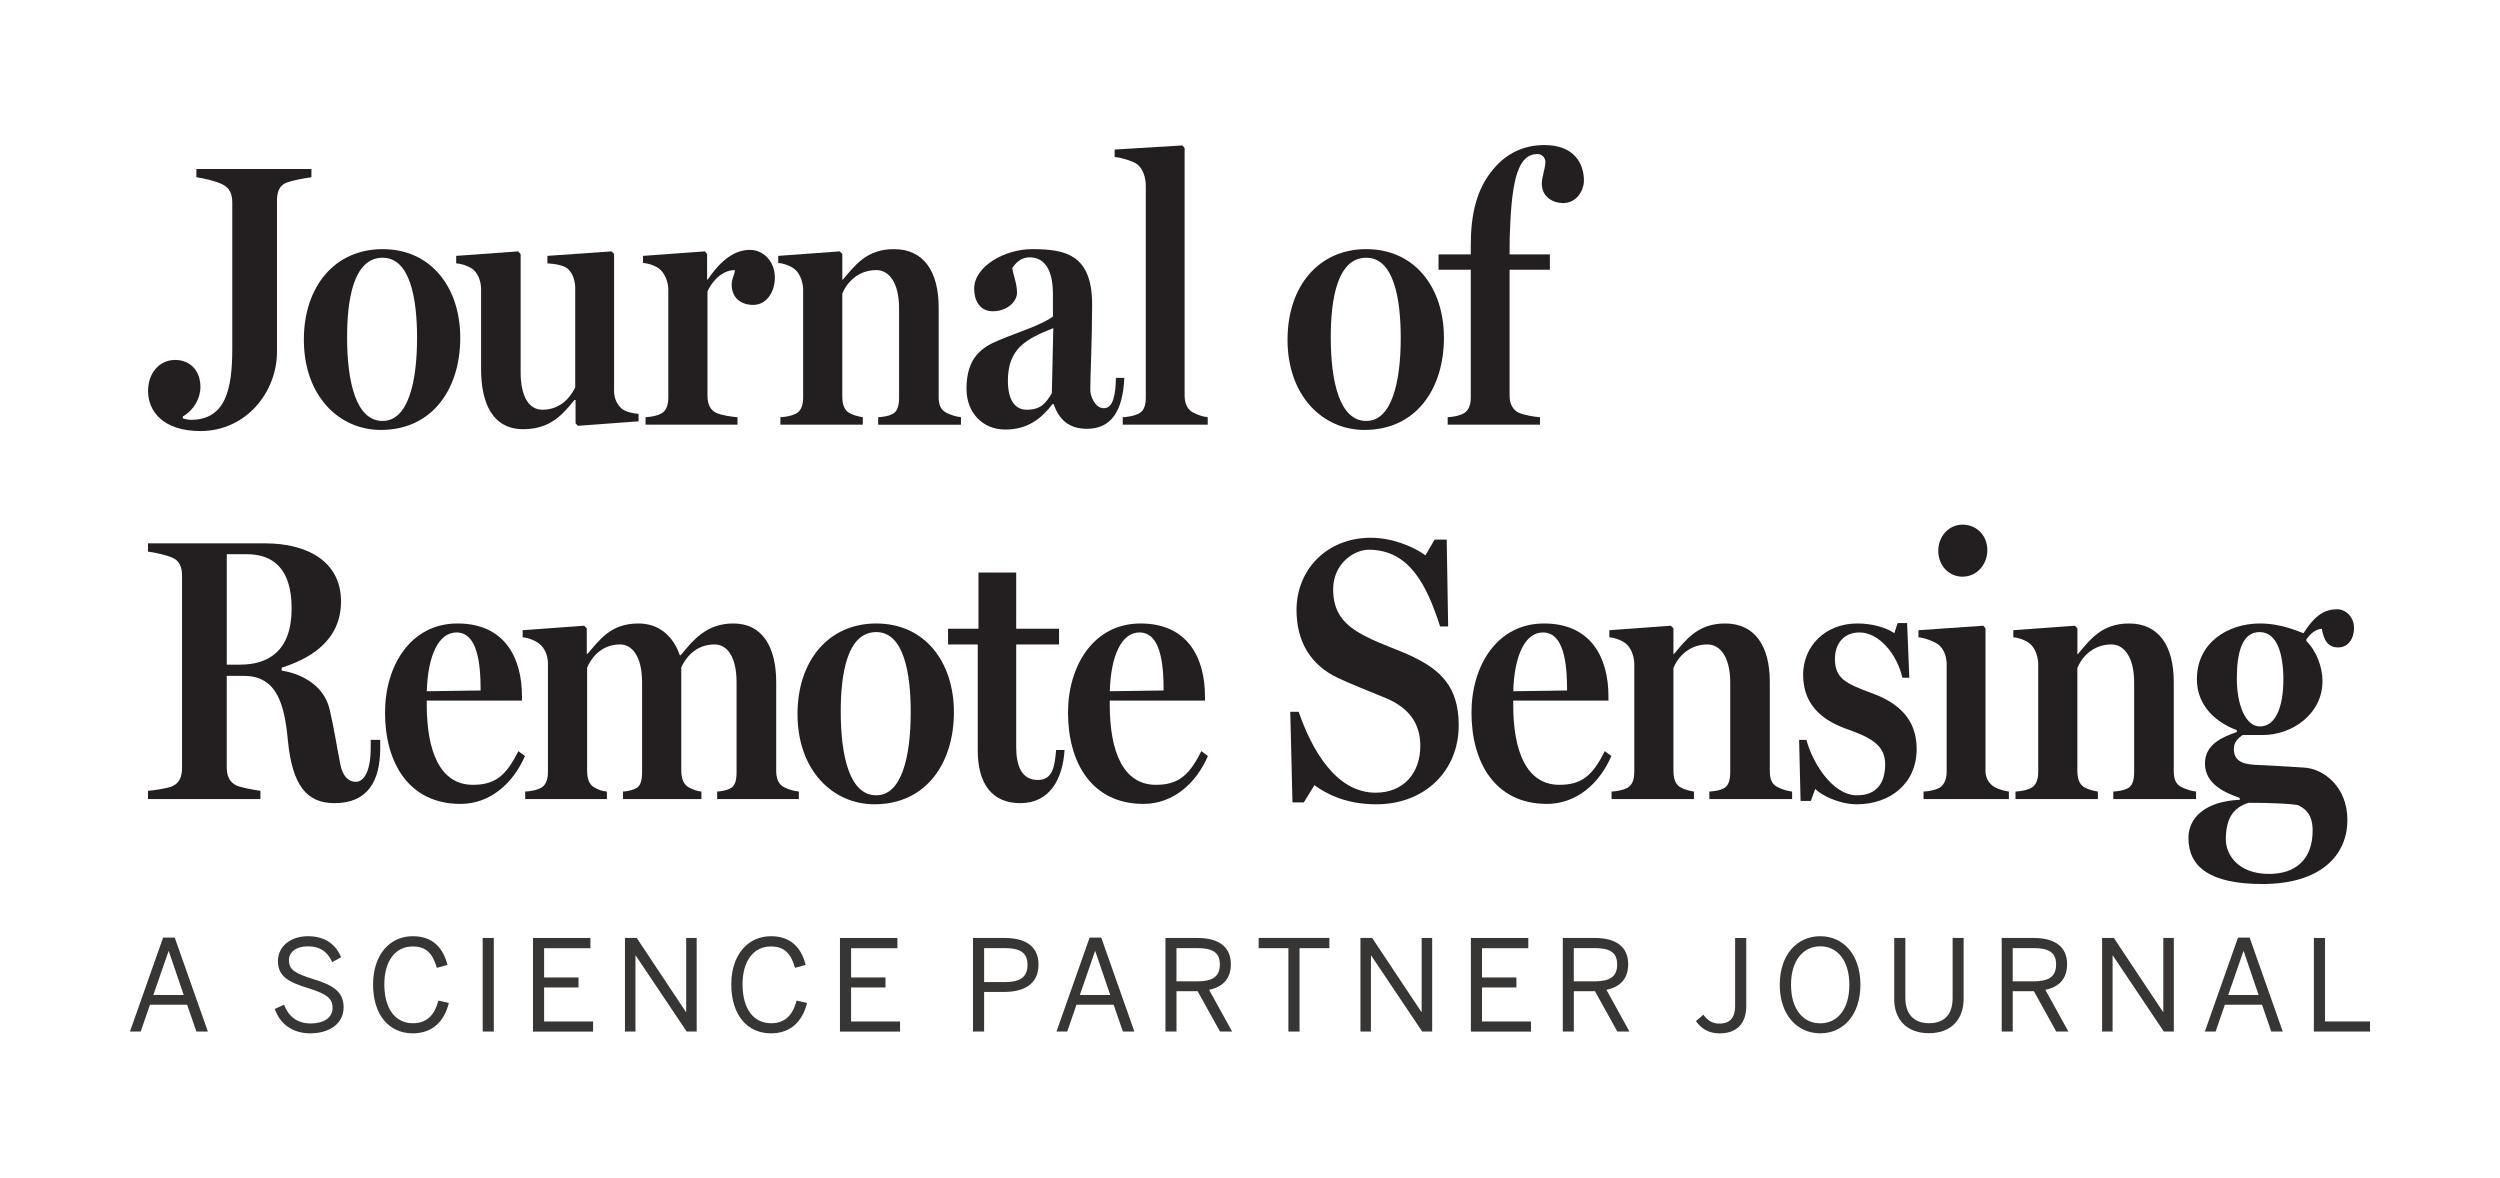
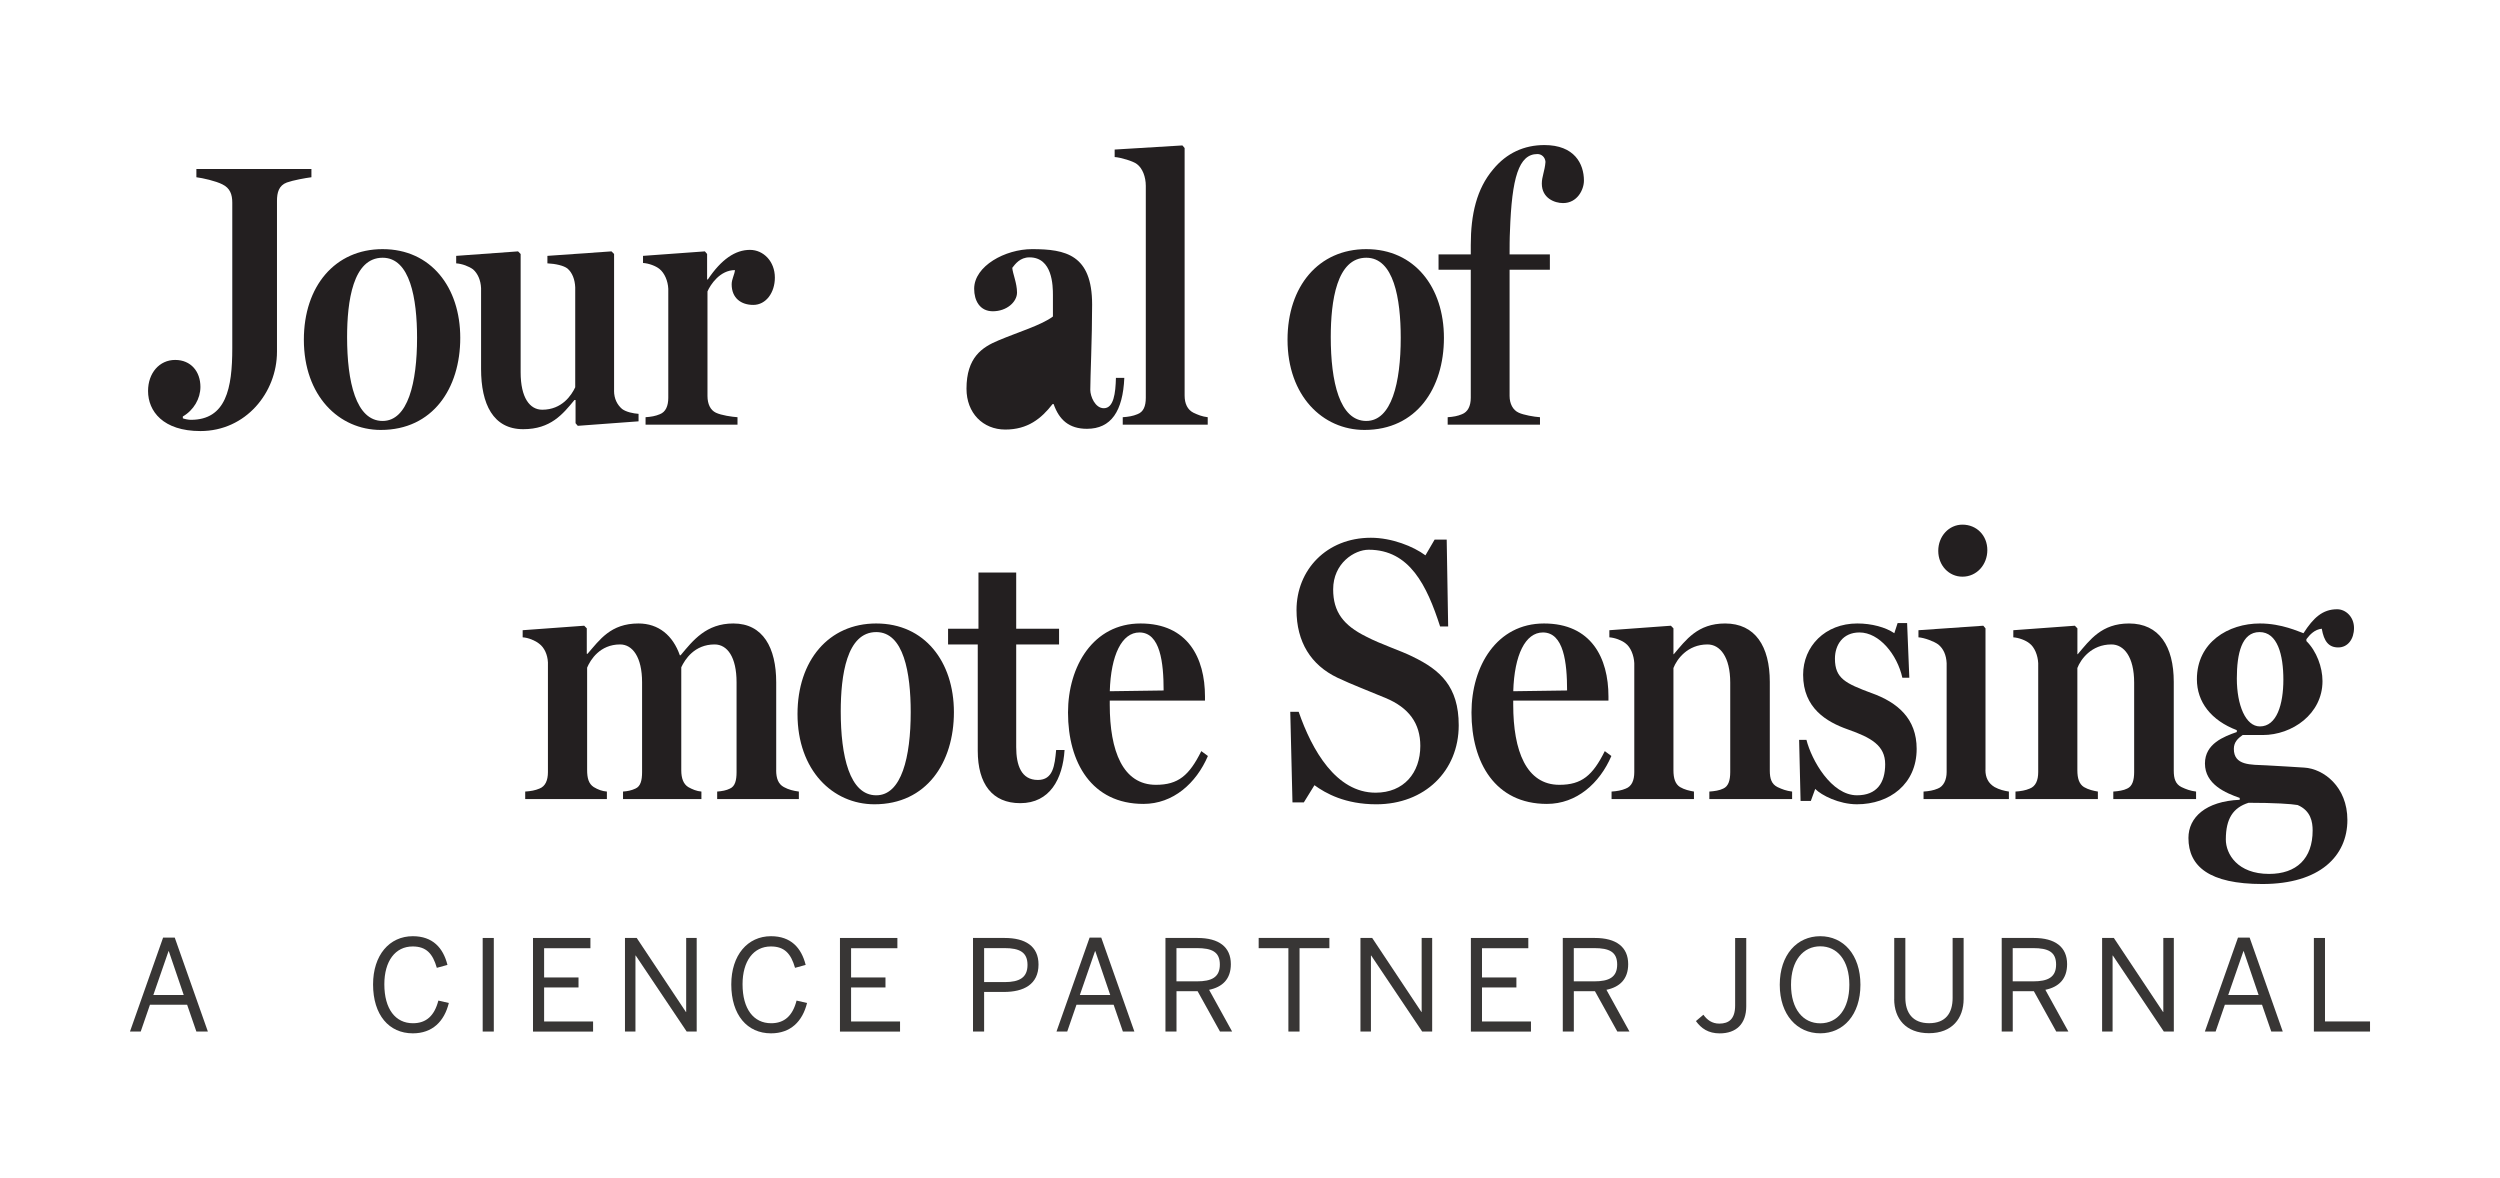
<svg xmlns="http://www.w3.org/2000/svg" id="Layer_1" data-name="Layer 1" version="1.1" viewBox="0 0 667.83 314.78">
  <defs>
    <style>
      .cls-1 {
        fill: #383635;
      }

      .cls-1, .cls-2 {
        stroke-width: 0px;
      }

      .cls-2 {
        fill: #231f20;
      }
    </style>
  </defs>
  <g>
    <path class="cls-1" d="M34.72,275.56l8.85-25.1h3.11l8.85,25.1h-3.07l-2.47-7.16h-9.93l-2.47,7.16h-2.87ZM40.97,265.8h8.11l-3.99-11.72h-.07l-4.06,11.72Z" />
-     <path class="cls-1" d="M73.4,269.52l2.5-1.12c1.25,3.35,3.72,5,7.1,5s5.84-1.49,5.84-4.12c0-2.47-1.35-3.68-6.28-5.24-5.2-1.59-8.31-3.01-8.31-7.33,0-3.82,3.28-6.62,8.04-6.62s7.54,2.43,8.82,5.61l-2.36,1.32c-1.35-3.01-3.51-4.22-6.49-4.22-3.18,0-5.07,1.55-5.07,3.68,0,2.67,1.69,3.55,6.59,5.1,5.03,1.55,8.01,3.24,8.01,7.5s-3.62,6.96-8.92,6.96c-4.76,0-8.14-2.57-9.46-6.52Z" />
    <path class="cls-1" d="M99.66,262.96c0-7.81,4.36-12.87,10.61-12.87,5.3,0,8.11,3.08,9.26,7.67l-2.84.78c-1.08-3.78-2.8-5.71-6.45-5.71-4.66,0-7.57,3.92-7.57,10.1,0,6.62,2.97,10.41,7.64,10.41,3.55,0,5.74-1.99,6.79-6.05l2.8.64c-1.22,4.93-4.39,8.11-9.63,8.11-6.35,0-10.61-4.9-10.61-13.07Z" />
    <path class="cls-1" d="M128.94,275.56v-25h2.97v25h-2.97Z" />
    <path class="cls-1" d="M142.38,275.56v-25h15.34v2.74h-12.37v7.81h9.19v2.67h-9.19v9.09h13.08v2.7h-16.05Z" />
    <path class="cls-1" d="M166.95,275.56v-25h3.14l13.14,19.77h.07v-19.77h2.81v25h-2.67l-13.62-20.31h-.07v20.31h-2.8Z" />
    <path class="cls-1" d="M195.35,262.96c0-7.81,4.36-12.87,10.61-12.87,5.3,0,8.11,3.08,9.26,7.67l-2.84.78c-1.08-3.78-2.8-5.71-6.45-5.71-4.66,0-7.57,3.92-7.57,10.1,0,6.62,2.97,10.41,7.64,10.41,3.55,0,5.74-1.99,6.79-6.05l2.8.64c-1.22,4.93-4.39,8.11-9.63,8.11-6.35,0-10.61-4.9-10.61-13.07Z" />
    <path class="cls-1" d="M224.38,275.56v-25h15.34v2.74h-12.37v7.81h9.19v2.67h-9.19v9.09h13.08v2.7h-16.05Z" />
    <path class="cls-1" d="M259.92,275.56v-25h8.48c5.41,0,9.02,2.13,9.02,7.09,0,5.34-3.99,7.33-9.22,7.33h-5.31v10.57h-2.97ZM262.89,262.35h5.47c3.99,0,6.12-1.22,6.12-4.59s-2.09-4.49-6.15-4.49h-5.44v9.09Z" />
    <path class="cls-1" d="M282.22,275.56l8.85-25.1h3.11l8.85,25.1h-3.07l-2.47-7.16h-9.93l-2.47,7.16h-2.87ZM288.47,265.8h8.11l-3.99-11.72h-.07l-4.06,11.72Z" />
    <path class="cls-1" d="M311.33,275.56v-25h8.58c5.68,0,8.89,2.4,8.89,6.99,0,4.02-2.26,6.12-5.81,6.86l6.15,11.15h-3.24l-5.98-10.78h-5.64v10.78h-2.94ZM314.27,262.15h5.47c3.92,0,6.12-1.08,6.12-4.49s-2.16-4.39-6.15-4.39h-5.44v8.89Z" />
    <path class="cls-1" d="M344.17,275.56v-22.27h-7.94v-2.74h18.89v2.74h-7.97v22.27h-2.97Z" />
    <path class="cls-1" d="M363.42,275.56v-25h3.14l13.14,19.77h.07v-19.77h2.81v25h-2.67l-13.62-20.31h-.07v20.31h-2.8Z" />
    <path class="cls-1" d="M392.92,275.56v-25h15.34v2.74h-12.37v7.81h9.19v2.67h-9.19v9.09h13.08v2.7h-16.05Z" />
    <path class="cls-1" d="M417.47,275.56v-25h8.58c5.68,0,8.89,2.4,8.89,6.99,0,4.02-2.26,6.12-5.81,6.86l6.15,11.15h-3.24l-5.98-10.78h-5.64v10.78h-2.94ZM420.41,262.15h5.47c3.92,0,6.12-1.08,6.12-4.49s-2.16-4.39-6.15-4.39h-5.44v8.89Z" />
    <path class="cls-1" d="M453.04,272.76l1.99-1.69c1.01,1.39,2.3,2.37,4.26,2.37,2.53,0,4.22-1.22,4.22-4.83v-18.04h2.97v18.25c0,4.7-2.67,7.23-7.09,7.23-3.04,0-4.93-1.32-6.35-3.28Z" />
    <path class="cls-1" d="M475.43,263.06c0-8.04,4.63-12.97,10.81-12.97s10.74,4.93,10.74,12.97-4.56,12.97-10.74,12.97-10.81-4.93-10.81-12.97ZM494.02,263.06c0-6.52-3.24-10.27-7.77-10.27s-7.81,3.75-7.81,10.27,3.21,10.3,7.81,10.3,7.77-3.78,7.77-10.3Z" />
    <path class="cls-1" d="M506.01,266.91v-16.35h2.97v15.95c0,4.02,1.93,6.82,6.35,6.82s6.28-2.7,6.28-6.76v-16.02h2.94v16.29c0,5.2-3.07,9.16-9.26,9.16s-9.29-3.92-9.29-9.09Z" />
    <path class="cls-1" d="M534.72,275.56v-25h8.58c5.68,0,8.89,2.4,8.89,6.99,0,4.02-2.26,6.12-5.81,6.86l6.15,11.15h-3.24l-5.98-10.78h-5.64v10.78h-2.94ZM537.66,262.15h5.47c3.92,0,6.12-1.08,6.12-4.49s-2.16-4.39-6.15-4.39h-5.44v8.89Z" />
    <path class="cls-1" d="M561.54,275.56v-25h3.14l13.14,19.77h.07v-19.77h2.81v25h-2.67l-13.62-20.31h-.07v20.31h-2.8Z" />
    <path class="cls-1" d="M588.99,275.56l8.85-25.1h3.11l8.85,25.1h-3.07l-2.47-7.16h-9.93l-2.47,7.16h-2.87ZM595.24,265.8h8.11l-3.99-11.72h-.07l-4.06,11.72Z" />
    <path class="cls-1" d="M618.11,275.56v-25h2.97v22.3h12.03v2.7h-15Z" />
  </g>
  <g>
    <path class="cls-2" d="M83.18,45.15h-30.72v2.2c1.66.2,5.19,1,6.95,1.9,2.05,1,2.64,2.7,2.64,4.9v38.9c0,10.7-1.66,19.1-11.06,19.1-.59,0-1.66-.2-2.15-.4v-.5c2.94-1.7,4.7-4.8,4.7-7.9,0-4.1-2.54-7.2-6.75-7.2s-7.24,3.5-7.24,8.3c0,5.4,4.01,10.7,13.99,10.7,12.13,0,20.45-10.3,20.45-21.2v-40.3c0-2.2.49-4.1,2.64-4.9,1.66-.6,4.99-1.2,6.56-1.4v-2.2Z" />
    <path class="cls-2" d="M102.21,66.55c-12.72,0-21.04,9.9-21.04,24.2,0,15,9.39,24.1,20.55,24.1,13.89,0,21.23-11.1,21.23-24.6s-7.83-23.7-20.74-23.7ZM102.21,112.45c-7.14,0-9.49-10.5-9.49-22.4,0-9.6,1.57-21.2,9.49-21.2,7.34,0,9.2,10.9,9.2,21.4,0,12-2.45,22.2-9.2,22.2Z" />
    <path class="cls-2" d="M164.04,104.35v-36.5l-.69-.7-17.12,1.2v2c2.15.1,4.4.6,5.38,1.4,1.27,1.1,1.96,2.9,2.05,5v26.7c-.98,2.1-3.52,6-8.81,6-3.33,0-5.77-3.2-5.77-10v-31.6l-.69-.7-16.53,1.2v2c1.57.1,3.42.8,4.5,1.6,1.27,1.1,2.05,2.9,2.15,5v21.6c0,9.4,3.23,16.1,11.25,16.1,7.34,0,10.57-4,13.7-7.8h.29v6.2l.59.7,16.24-1.2v-2c-1.47-.1-3.33-.5-4.4-1.3-1.27-1.1-2.15-2.7-2.15-4.9Z" />
    <path class="cls-2" d="M200.34,66.75c-3.91,0-7.63,2.5-11.25,7.9h-.2v-6.8l-.59-.7-16.53,1.2v1.9c1.57.1,3.42.8,4.4,1.6,1.37,1.1,2.25,3.2,2.35,5.3v29.1c0,2.2-.69,3.8-2.25,4.4-1.17.5-2.35.7-3.82.8v2h24.56v-2c-1.47-.1-4.3-.5-5.77-1.2s-2.25-2.3-2.25-4.5v-27.9c.78-1.8,3.33-5.7,7.34-5.7-.1,1.2-.88,2.4-.88,3.8,0,3.7,2.54,5.5,5.77,5.5,3.42,0,5.77-3.3,5.77-7.3,0-4.3-3.03-7.4-6.65-7.4Z" />
-     <path class="cls-2" d="M250.75,105.85v-23.7c0-9.5-3.91-15.6-11.94-15.6-7.34,0-10.47,4.4-13.7,8.2h-.1v-6.9l-.68-.7-16.44,1.2v1.9c1.47.1,3.33.8,4.3,1.6,1.37,1,2.25,3.2,2.35,5.3v29.1c0,2.2-.68,3.8-2.25,4.4-1.17.5-2.35.7-3.82.8v2h22.01v-2c-1.17-.2-2.54-.5-3.72-1.2-1.27-.8-1.76-2.3-1.76-4.5v-27.3c.88-2.3,3.72-6.3,9.1-6.3,3.33,0,6.07,3.3,6.07,10.2v23.9c0,2.2-.49,3.8-1.86,4.4-.98.5-2.35.7-3.72.8v2h22.11v-2c-1.57-.2-2.64-.6-3.91-1.2-1.57-.8-2.05-2.2-2.05-4.4Z" />
-     <path class="cls-2" d="M298.1,100.95c-.1,4.1-.59,8.1-3.23,8.1-2.35,0-3.62-3.2-3.62-4.9,0-3.3.49-13.8.49-22.8,0-13.3-7.04-14.8-16.05-14.8-7.14,0-15.46,4.5-15.46,10.6,0,3.1,1.47,6,4.99,6,3.72,0,6.46-2.5,6.46-5s-1.17-5.1-1.27-6.6c.78-1,2.05-2.8,4.6-2.8,6.16,0,6.26,7.6,6.26,10.1v5.7c-3.03,2.3-9.39,4.2-14.58,6.4-4.31,1.8-8.51,4.5-8.51,12.9,0,6.5,4.4,10.9,10.37,10.9s9.59-2.9,12.62-6.8h.29c1.47,4.2,4.11,6.6,8.9,6.6,6.46,0,9.59-4.7,9.98-13.6h-2.25ZM280.98,105.05c-1.66,2.7-2.94,4.4-6.75,4.4-2.94,0-4.99-2.4-4.99-7.7,0-8.7,4.89-11.2,12.13-14.1l-.39,17.4Z" />
+     <path class="cls-2" d="M298.1,100.95c-.1,4.1-.59,8.1-3.23,8.1-2.35,0-3.62-3.2-3.62-4.9,0-3.3.49-13.8.49-22.8,0-13.3-7.04-14.8-16.05-14.8-7.14,0-15.46,4.5-15.46,10.6,0,3.1,1.47,6,4.99,6,3.72,0,6.46-2.5,6.46-5s-1.17-5.1-1.27-6.6c.78-1,2.05-2.8,4.6-2.8,6.16,0,6.26,7.6,6.26,10.1v5.7c-3.03,2.3-9.39,4.2-14.58,6.4-4.31,1.8-8.51,4.5-8.51,12.9,0,6.5,4.4,10.9,10.37,10.9s9.59-2.9,12.62-6.8h.29c1.47,4.2,4.11,6.6,8.9,6.6,6.46,0,9.59-4.7,9.98-13.6h-2.25ZM280.98,105.05l-.39,17.4Z" />
    <path class="cls-2" d="M316.45,105.65V39.55l-.59-.7-18.1,1.1v2c1.57.1,4.99,1.1,5.97,1.9,1.47,1.1,2.35,3.4,2.35,5.8v56.6c0,2.2-.59,3.8-2.25,4.4-1.17.5-2.45.7-3.91.8v2h22.7v-2c-1.57-.2-2.54-.6-3.82-1.2-1.57-.8-2.35-2.4-2.35-4.6Z" />
    <path class="cls-2" d="M364.98,66.55c-12.72,0-21.04,9.9-21.04,24.2,0,15,9.39,24.1,20.55,24.1,13.89,0,21.23-11.1,21.23-24.6s-7.83-23.7-20.74-23.7ZM364.98,112.45c-7.14,0-9.49-10.5-9.49-22.4,0-9.6,1.57-21.2,9.49-21.2,7.34,0,9.2,10.9,9.2,21.4,0,12-2.45,22.2-9.2,22.2Z" />
    <path class="cls-2" d="M412.56,38.75c-5.38,0-10.08,2.1-13.7,6.5-4.4,5.2-5.97,12-5.97,20.2v2.5h-8.61v4.1h8.61v34.2c0,2.2-.78,3.8-2.35,4.4-1.17.5-2.35.7-3.82.8v2h24.66v-2c-1.57-.1-4.4-.6-5.67-1.2-1.57-.7-2.45-2.4-2.45-4.5v-33.7h10.76v-4.1h-10.76c0-1.3,0-4.5.1-6.2.49-14.3,2.35-20.6,7.34-20.6,1.08,0,2.05.8,2.15,2.1-.2,2.5-.98,3.9-.98,5.8,0,3.9,3.42,5.2,5.67,5.2,3.82,0,5.58-3.6,5.58-6,0-4.5-2.54-9.5-10.57-9.5Z" />
  </g>
  <g>
-     <path class="cls-2" d="M99.03,199.75c0,6.2-1.76,9.1-4.01,9.1-1.37,0-3.33-.8-4.11-4.7-.98-4.9-1.57-9.1-2.84-14.6-1.66-7.2-8.71-9.8-12.82-10.4v-.8c6.95-2.2,15.85-6.8,15.85-17.7s-9.39-15.5-20.16-15.5h-31.41v2.2c1.57.2,4.89.9,6.46,1.6,2.15.9,2.64,2.8,2.64,5v51.1c0,2.3-.59,4.1-2.64,5-1.08.5-4.89,1.1-6.46,1.2v2.2h30.04v-2.2c-1.57-.2-5.28-.9-6.36-1.4-1.96-.9-2.64-2.7-2.64-4.9v-24.4h4.6c9,0,10.86,8,11.74,17.3,1.17,11.9,4.99,16.7,12.43,16.7,8.9,0,12.23-5.9,12.23-14.7v-2.2h-2.54v2.1ZM64.1,177.55h-3.52v-29.5h5.38c6.75,0,11.94,3.6,11.94,14.5,0,11.5-6.36,15-13.8,15Z" />
-     <path class="cls-2" d="M126.33,209.65c-8.81,0-12.33-9-12.33-21.4v-1.1h25.44v-1.1c0-10.3-4.6-19.5-17.22-19.5s-19.37,11.4-19.37,23.8c0,13.4,6.36,24.4,20.16,24.4,7.92,0,14.09-5.5,17.22-12.8l-1.76-1.3c-3.23,6.5-6.16,9-12.13,9ZM121.93,168.95c5.58,0,6.46,8.1,6.46,15.5l-14.38.2c.29-9.7,3.23-15.7,7.93-15.7Z" />
    <path class="cls-2" d="M207.35,205.75v-23.5c0-9.2-3.52-15.7-11.45-15.7-7.24,0-10.76,4.5-14.09,8.5h-.2c-1.86-5.3-5.67-8.5-11.06-8.5-7.44,0-10.37,4.4-13.6,8.1h-.2v-6.8l-.69-.7-16.44,1.2v1.9c1.57.1,3.42.9,4.4,1.7,1.37,1,2.25,2.9,2.35,5v29.3c0,2.2-.69,3.8-2.25,4.4-1.17.5-2.35.7-3.82.8v2h21.82v-2c-1.27-.1-2.35-.5-3.52-1.2-1.37-.9-1.76-2.4-1.76-4.6v-27.3c.88-2.1,3.42-6.2,8.81-6.2,3.33,0,5.87,3.4,5.87,10.1v24c0,2.2-.39,3.8-1.76,4.4-1.08.5-2.05.7-3.33.8v2h20.94v-2c-1.27-.1-2.45-.6-3.52-1.2-1.27-.8-1.86-2.3-1.86-4.5v-27.5c.98-2.1,3.52-6.1,8.9-6.1,3.42,0,5.87,3.4,5.87,10.1v24c0,2.2-.39,3.8-1.76,4.4-.98.5-2.15.7-3.42.8v2h21.82v-2c-1.47-.2-2.74-.5-4.01-1.2-1.47-.8-2.05-2.3-2.05-4.5Z" />
    <path class="cls-2" d="M234.08,166.55c-12.72,0-21.04,9.9-21.04,24.2,0,15,9.39,24.1,20.55,24.1,13.89,0,21.23-11.1,21.23-24.6s-7.83-23.7-20.74-23.7ZM234.08,212.45c-7.14,0-9.49-10.5-9.49-22.4,0-9.6,1.57-21.2,9.49-21.2,7.34,0,9.2,10.9,9.2,21.4,0,12-2.45,22.2-9.2,22.2Z" />
    <path class="cls-2" d="M277.23,208.35c-4.4,0-5.77-3.9-5.77-8.8v-27.4h11.45v-4.2h-11.45v-15h-10.08v15h-8.12v4.2h7.93v28.4c0,8.9,3.91,14,11.35,14,7.93,0,11.35-6.5,11.84-14.2h-2.25c-.39,4.1-.78,8-4.89,8Z" />
    <path class="cls-2" d="M308.78,209.65c-8.81,0-12.33-9-12.33-21.4v-1.1h25.44v-1.1c0-10.3-4.6-19.5-17.22-19.5s-19.37,11.4-19.37,23.8c0,13.4,6.36,24.4,20.15,24.4,7.93,0,14.09-5.5,17.22-12.8l-1.76-1.3c-3.23,6.5-6.16,9-12.13,9ZM304.38,168.95c5.58,0,6.46,8.1,6.46,15.5l-14.38.2c.29-9.7,3.23-15.7,7.92-15.7Z" />
    <path class="cls-2" d="M377.46,175.45c-3.42-1.7-8.51-3.3-12.52-5.4-6.07-3-8.81-6.6-8.81-12.6,0-7,5.67-10.6,9.49-10.6,10.96,0,15.56,9.6,19.08,20.5h2.15l-.39-23.2h-3.23l-2.45,4.2c-3.23-2.4-9-4.7-14.58-4.7-11.84,0-19.86,8.6-19.86,19.3,0,8.5,3.82,14.7,10.96,18.1,4.01,1.9,8.32,3.5,12.82,5.4,6.26,2.6,9.29,6.8,9.29,12.8,0,7.2-4.4,12.5-11.94,12.5-10.57,0-17.02-11.4-20.55-21.6h-2.25l.59,24.2h3.03l2.84-4.6c3.03,2.2,8.22,5.1,16.53,5.1,12.92,0,22.01-8.9,22.01-21.1,0-10.4-4.99-14.8-12.23-18.3Z" />
    <path class="cls-2" d="M416.56,209.65c-8.81,0-12.33-9-12.33-21.4v-1.1h25.44v-1.1c0-10.3-4.6-19.5-17.22-19.5s-19.37,11.4-19.37,23.8c0,13.4,6.36,24.4,20.15,24.4,7.93,0,14.09-5.5,17.22-12.8l-1.76-1.3c-3.23,6.5-6.16,9-12.13,9ZM412.16,168.95c5.58,0,6.46,8.1,6.46,15.5l-14.38.2c.29-9.7,3.23-15.7,7.92-15.7Z" />
    <path class="cls-2" d="M472.77,205.85v-23.7c0-9.5-3.91-15.6-11.94-15.6-7.34,0-10.47,4.4-13.7,8.2h-.1v-6.9l-.68-.7-16.44,1.2v1.9c1.47.1,3.33.8,4.31,1.6,1.37,1,2.25,3.2,2.35,5.3v29.1c0,2.2-.68,3.8-2.25,4.4-1.17.5-2.35.7-3.82.8v2h22.01v-2c-1.17-.2-2.54-.5-3.72-1.2-1.27-.8-1.76-2.3-1.76-4.5v-27.3c.88-2.3,3.72-6.3,9.1-6.3,3.33,0,6.07,3.3,6.07,10.2v23.9c0,2.2-.49,3.8-1.86,4.4-.98.5-2.35.7-3.72.8v2h22.11v-2c-1.57-.2-2.64-.6-3.91-1.2-1.57-.8-2.05-2.2-2.05-4.4Z" />
    <path class="cls-2" d="M499.95,185.15c-6.95-2.6-9.78-3.9-9.78-9.2,0-3.6,2.05-7,6.56-7,5.28,0,10.08,5.9,11.45,12.1h1.86l-.59-14.6h-2.54l-.88,2.7c-2.35-1.6-6.07-2.6-9.88-2.6-8.61,0-14.48,6.1-14.48,13.7,0,8.9,6.26,12.6,11.94,14.6,6.26,2.2,9.98,4.3,9.98,9.3s-2.25,8.3-7.53,8.3c-6.85,0-12.13-9.4-13.5-14.8h-1.96l.39,16.3h2.74l1.17-3.2c1.66,1.7,6.36,4.1,11.15,4.1,8.71,0,15.95-5.4,15.95-14.8,0-8.1-5.09-12.4-12.03-14.9Z" />
    <path class="cls-2" d="M524.23,154.05c3.82,0,6.65-3.2,6.65-7.1s-2.84-6.8-6.65-6.8c-3.62,0-6.46,3.1-6.46,7s2.84,6.9,6.46,6.9Z" />
    <path class="cls-2" d="M530.39,205.65v-37.8l-.59-.7-17.32,1.2v1.9c1.57.1,4.21,1.1,5.28,1.9,1.37,1.1,2.15,2.8,2.25,5v29.1c0,2-.78,3.8-2.35,4.4-1.17.5-2.35.7-3.82.8v2h22.8v-2c-1.27-.2-2.54-.5-3.82-1.2-1.66-1-2.45-2.5-2.45-4.6Z" />
    <path class="cls-2" d="M568.25,210.65c-.98.5-2.35.7-3.72.8v2h22.11v-2c-1.57-.2-2.64-.6-3.91-1.2-1.57-.8-2.05-2.2-2.05-4.4v-23.7c0-9.5-3.91-15.6-11.94-15.6-7.34,0-10.47,4.4-13.7,8.2h-.1v-6.9l-.68-.7-16.44,1.2v1.9c1.47.1,3.33.8,4.3,1.6,1.37,1,2.25,3.2,2.35,5.3v29.1c0,2.2-.68,3.8-2.25,4.4-1.17.5-2.35.7-3.82.8v2h22.01v-2c-1.17-.2-2.54-.5-3.72-1.2-1.27-.8-1.76-2.3-1.76-4.5v-27.3c.88-2.3,3.72-6.3,9.1-6.3,3.33,0,6.07,3.3,6.07,10.2v23.9c0,2.2-.49,3.8-1.86,4.4Z" />
    <path class="cls-2" d="M620.22,167.95c.59,3.4,1.86,5,4.4,5s4.21-2.2,4.21-5.2-2.25-5-4.5-5c-3.91,0-6.36,2.3-9,6.4-1.27-.4-5.77-2.6-11.64-2.6-8.41,0-16.83,5-16.83,14.9,0,6.1,3.82,11,10.66,13.6v.5c-3.42,1.2-8.51,3.1-8.51,8.4,0,5.6,5.58,7.9,9.29,9.2v.5c-9.1.4-13.7,4.7-13.7,10.2,0,7.6,5.58,12.3,19.76,12.3,15.36,0,22.7-7.5,22.7-17.1,0-8.9-6.36-13.7-11.54-14-2.05-.1-7.44-.5-10.08-.6-4.21-.2-8.71.1-8.71-4.4,0-1.8,1.08-2.8,2.35-3.7h5.38c7.83,0,15.95-5.6,15.95-14.4,0-3.7-1.57-8-4.3-10.7v-.5c.98-1.3,2.25-2.6,4.11-2.8ZM613.77,215.05c3.52,1.5,4.01,4.5,4.01,6.8,0,7.5-4.3,11.6-11.64,11.6-8.42,0-11.55-5.3-11.55-9.2,0-5.6,1.96-8.5,6.07-9.8,6.85,0,11.45.3,13.11.6ZM603.69,194.05c-3.82,0-6.16-5.7-6.16-12.8,0-6.6,1.27-12.4,6.07-12.4s6.36,6.1,6.36,12.7-1.76,12.5-6.26,12.5Z" />
  </g>
</svg>